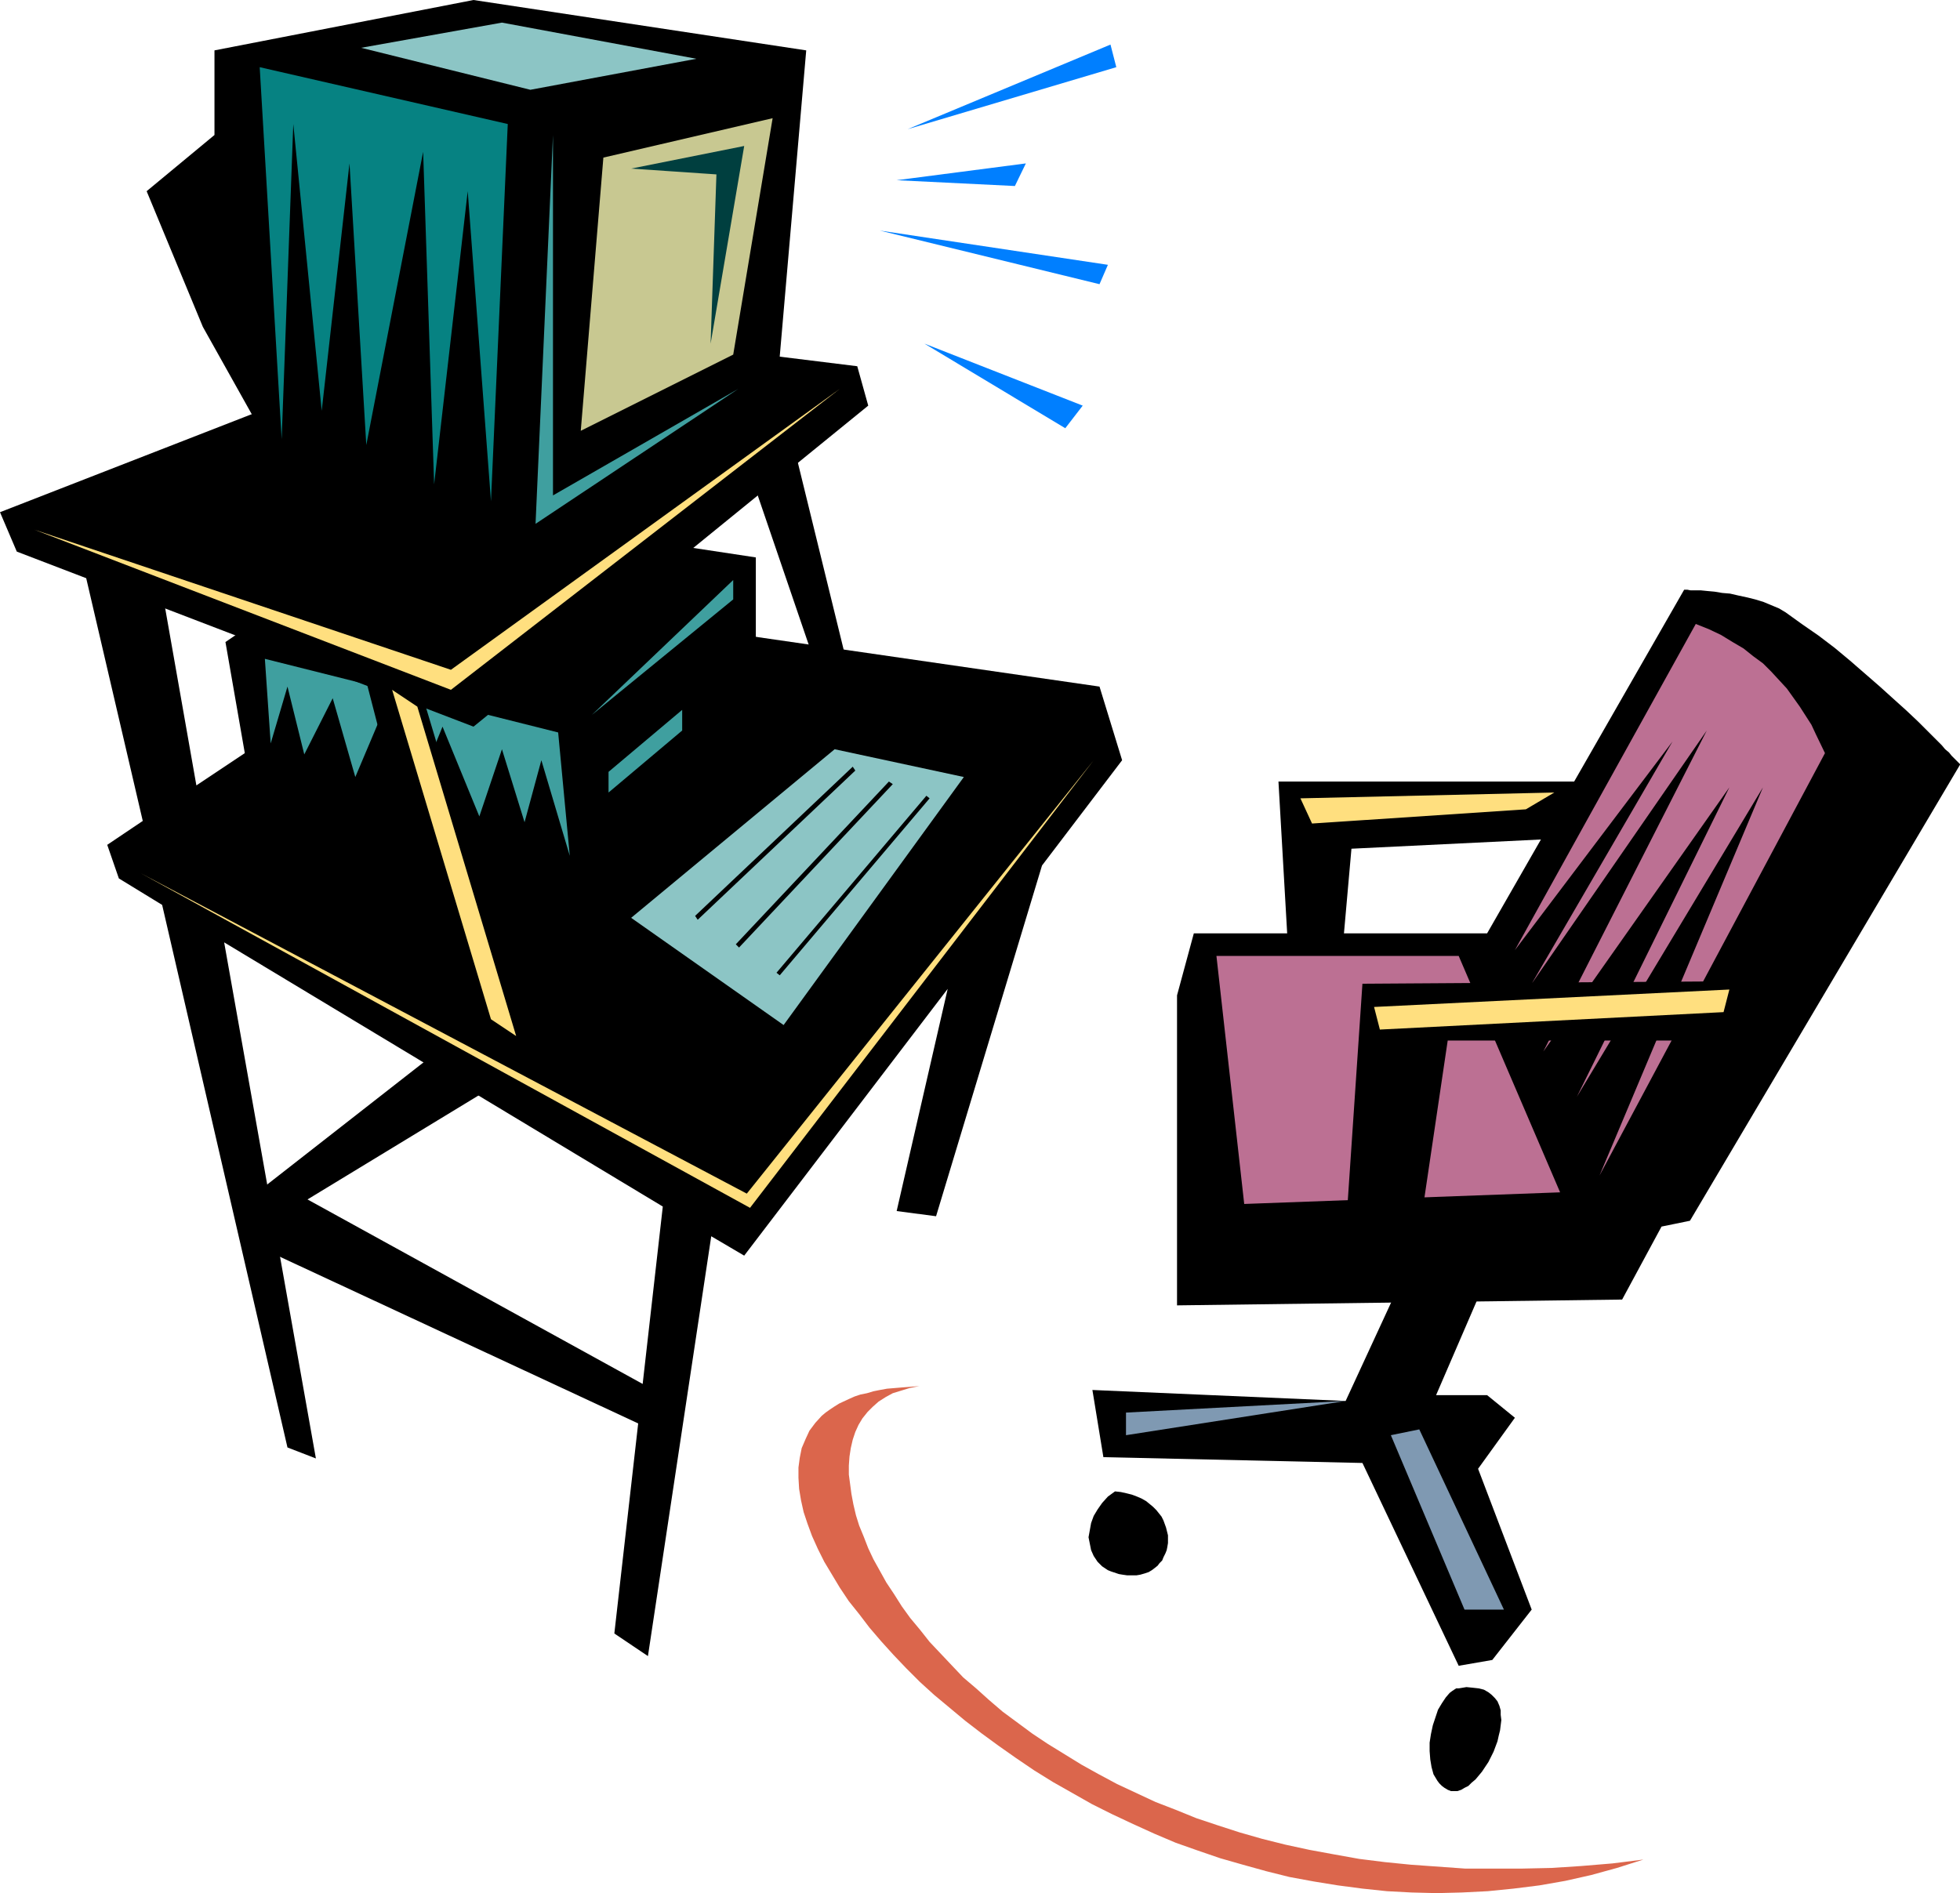
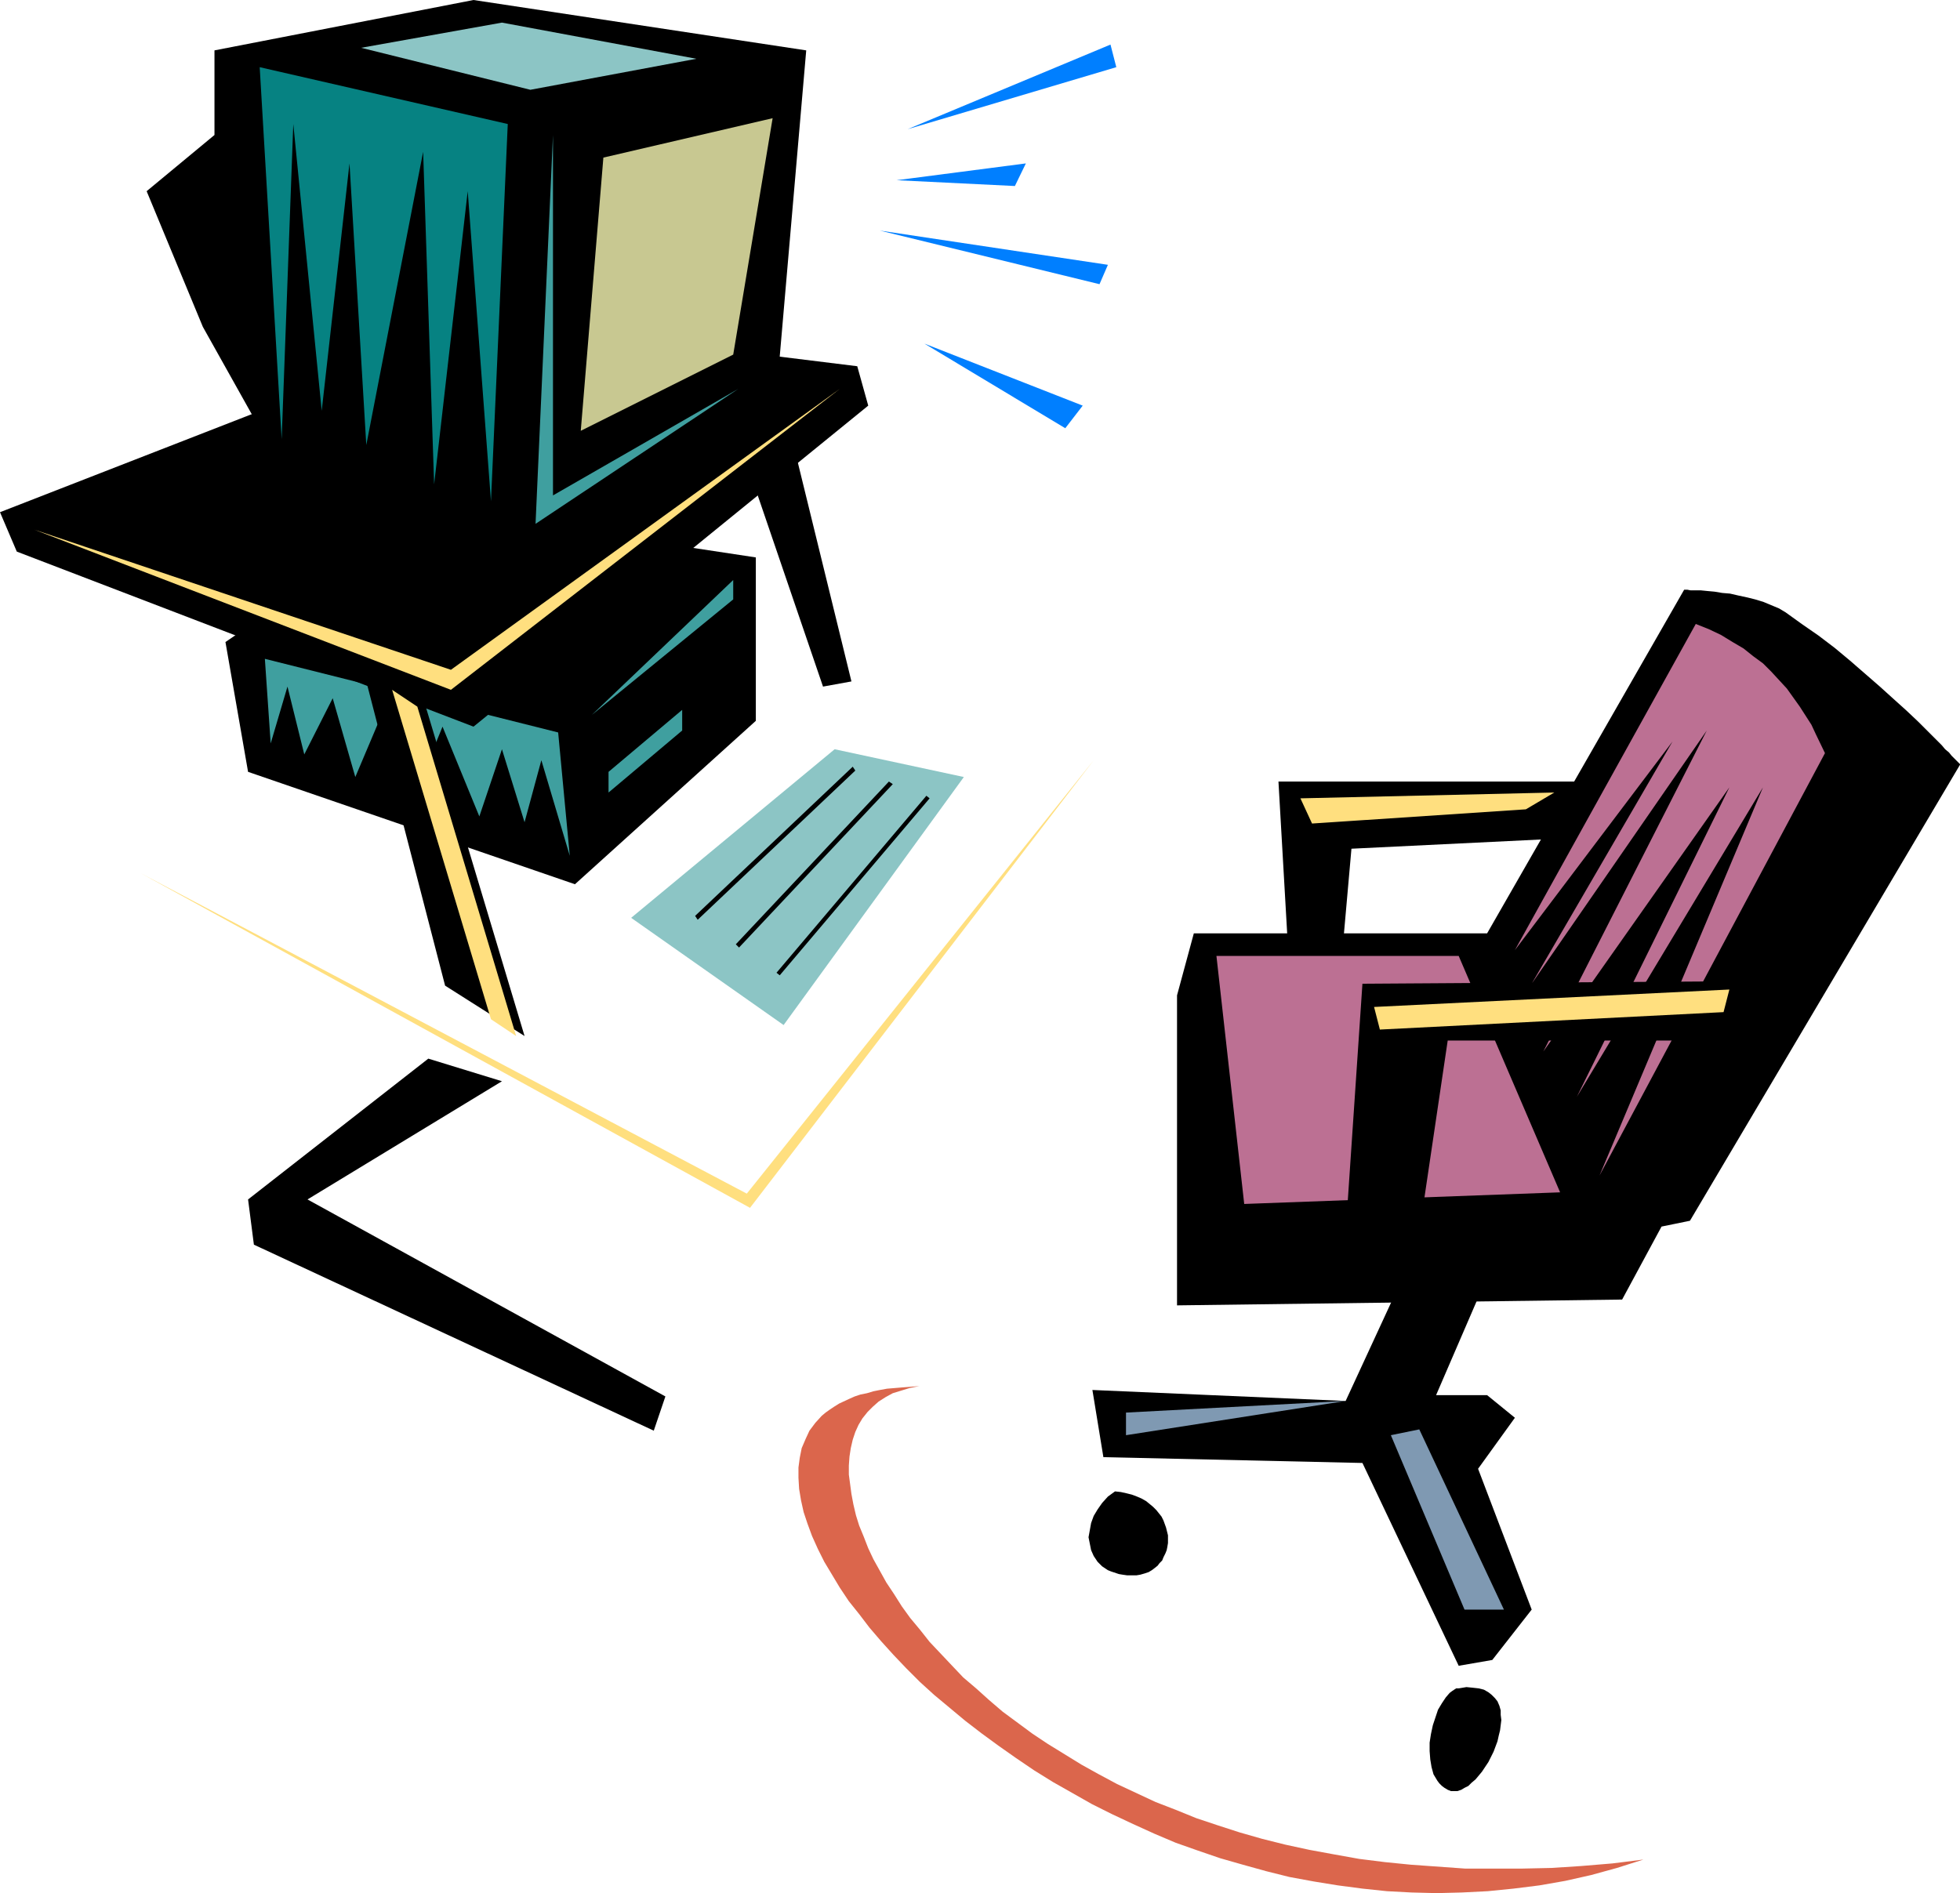
<svg xmlns="http://www.w3.org/2000/svg" xmlns:ns1="http://sodipodi.sourceforge.net/DTD/sodipodi-0.dtd" xmlns:ns2="http://www.inkscape.org/namespaces/inkscape" version="1.0" width="129.724mm" height="125.323mm" id="svg39" ns1:docname="Computer Workstation.wmf">
  <ns1:namedview id="namedview39" pagecolor="#ffffff" bordercolor="#000000" borderopacity="0.25" ns2:showpageshadow="2" ns2:pageopacity="0.0" ns2:pagecheckerboard="0" ns2:deskcolor="#d1d1d1" ns2:document-units="mm" />
  <defs id="defs1">
    <pattern id="WMFhbasepattern" patternUnits="userSpaceOnUse" width="6" height="6" x="0" y="0" />
  </defs>
  <path style="fill:#000000;fill-opacity:1;fill-rule:evenodd;stroke:none" d="m 372.003,319.49 -12.766,29.573 h 12.766 l 6.949,5.656 -9.211,12.767 13.413,35.23 -9.858,12.605 -8.403,1.454 -24.078,-50.744 -64.802,-1.454 -2.747,-16.807 63.347,2.747 15.675,-33.937 z" id="path1" />
  <path style="fill:#7f99b2;fill-opacity:1;fill-rule:evenodd;stroke:none" d="m 281.668,353.427 54.944,-2.909 -54.944,8.565 z" id="path2" />
  <path style="fill:#7f99b2;fill-opacity:1;fill-rule:evenodd;stroke:none" d="m 355.035,357.629 21.17,45.087 h -9.858 l -18.422,-43.633 z" id="path3" />
  <path style="fill:#000000;fill-opacity:1;fill-rule:evenodd;stroke:none" d="m 278.921,373.143 -1.778,1.293 -1.454,1.616 -1.131,1.616 -0.97,1.616 -0.646,1.778 -0.323,1.778 -0.323,1.778 0.323,1.616 0.323,1.616 0.646,1.454 0.97,1.454 1.131,1.131 1.454,0.97 0.808,0.323 0.97,0.323 0.97,0.323 0.97,0.162 1.131,0.162 h 1.131 1.131 l 0.97,-0.162 1.131,-0.323 0.97,-0.323 0.808,-0.485 0.646,-0.485 0.808,-0.646 0.485,-0.646 0.646,-0.646 0.323,-0.808 0.485,-0.97 0.323,-0.808 0.162,-0.808 0.162,-0.97 v -1.939 l -0.485,-1.939 -0.646,-1.778 -0.485,-0.97 -0.646,-0.808 -0.646,-0.808 -0.808,-0.808 -0.97,-0.808 -0.808,-0.646 -1.131,-0.646 -1.131,-0.485 -1.293,-0.485 -1.293,-0.323 -1.454,-0.323 z" id="path4" />
  <path style="fill:#000000;fill-opacity:1;fill-rule:evenodd;stroke:none" d="m 364.892,422.432 h -0.646 l -0.485,0.323 -0.485,0.323 -0.646,0.485 -0.97,1.131 -0.97,1.454 -0.97,1.616 -0.646,1.939 -0.646,1.939 -0.485,2.262 -0.323,2.101 v 2.101 l 0.162,2.101 0.323,1.939 0.485,1.778 0.485,0.808 0.485,0.808 0.485,0.646 0.646,0.646 0.646,0.485 0.808,0.485 0.808,0.323 h 0.808 0.808 l 0.97,-0.323 0.808,-0.485 0.97,-0.485 0.808,-0.808 0.97,-0.808 0.808,-0.97 0.808,-0.97 1.616,-2.424 1.293,-2.586 0.97,-2.586 0.323,-1.454 0.323,-1.293 0.162,-1.293 0.162,-1.293 -0.162,-1.293 v -1.131 l -0.323,-1.131 -0.485,-1.131 -0.646,-0.808 -0.808,-0.808 -0.808,-0.646 -1.131,-0.646 -1.293,-0.323 -1.454,-0.162 -1.616,-0.162 z" id="path5" />
  <path style="fill:#000000;fill-opacity:1;fill-rule:evenodd;stroke:none" d="m 294.435,326.601 111.342,-1.454 9.858,-18.261 7.11,-1.454 67.549,-114.092 v -0.162 l -0.162,-0.162 -0.323,-0.323 -0.485,-0.485 -0.485,-0.485 -0.646,-0.646 -0.646,-0.808 -0.97,-0.808 -0.808,-0.97 -1.131,-1.131 -1.131,-1.131 -1.131,-1.131 -1.293,-1.293 -1.293,-1.293 -2.909,-2.747 -3.232,-2.909 -3.394,-3.07 -3.717,-3.232 -3.717,-3.232 -3.878,-3.232 -4.04,-3.07 -4.202,-2.909 -4.04,-2.909 -1.616,-0.97 -1.939,-0.808 -1.939,-0.808 -2.101,-0.646 -1.939,-0.485 -2.262,-0.485 -2.101,-0.485 -1.939,-0.162 -1.939,-0.323 -1.778,-0.162 -1.616,-0.162 h -1.454 -1.131 l -0.808,-0.162 h -0.808 l -49.288,85.973 h -73.366 l -4.202,15.514 z" id="path6" />
  <path style="fill:#000000;fill-opacity:1;fill-rule:evenodd;stroke:none" d="m 394.465,209.6 -56.398,2.747 -2.747,31.028 h -12.766 l -2.747,-47.835 h 81.77 z" id="path7" />
  <path style="fill:#ffdf7f;fill-opacity:1;fill-rule:evenodd;stroke:none" d="m 388.809,198.288 -63.509,1.454 2.909,6.303 53.49,-3.555 z" id="path8" />
  <path style="fill:#bc7093;fill-opacity:1;fill-rule:evenodd;stroke:none" d="m 378.952,237.719 45.248,-81.61 3.232,1.293 3.07,1.454 2.909,1.778 2.747,1.616 2.424,1.939 2.424,1.778 2.101,2.101 1.939,2.101 1.939,2.101 1.616,2.262 1.616,2.262 1.454,2.262 1.454,2.262 1.131,2.424 2.262,4.686 -56.398,105.689 40.885,-97.124 -46.541,77.408 38.138,-77.408 -46.541,66.096 40.885,-80.317 -43.794,63.349 35.229,-60.601 z" id="path9" />
  <path style="fill:#bc7093;fill-opacity:1;fill-rule:evenodd;stroke:none" d="m 364.892,239.173 h -60.6 l 6.949,62.056 79.022,-2.909 z" id="path10" />
  <path style="fill:#000000;fill-opacity:1;fill-rule:evenodd;stroke:none" d="m 431.795,260.343 h -69.65 l -7.11,47.996 h -18.422 l 4.202,-62.217 98.091,-0.646 z" id="path11" />
  <path style="fill:#ffdf7f;fill-opacity:1;fill-rule:evenodd;stroke:none" d="m 432.603,247.577 -88.88,4.363 1.454,5.656 85.971,-4.363 z" id="path12" />
  <path style="fill:#000000;fill-opacity:1;fill-rule:evenodd;stroke:none" d="m 166.448,349.387 -89.526,-49.289 48.642,-29.573 -18.422,-5.656 -45.086,35.23 1.454,11.312 100.03,46.542 z" id="path13" />
-   <path style="fill:#000000;fill-opacity:1;fill-rule:evenodd;stroke:none" d="m 280.699,190.207 -5.656,-18.423 -155.136,-22.463 -70.781,47.188 -9.534,-54.137 -19.877,-5.656 15.998,68.682 -8.888,5.979 2.909,8.403 10.827,6.626 31.35,135.747 7.11,2.747 -22.947,-129.121 109.726,66.096 -12.12,106.82 8.403,5.656 15.837,-105.042 8.242,4.848 50.904,-66.742 -12.766,55.592 9.858,1.293 26.502,-87.751 z" id="path14" />
  <path style="fill:#ffdf7f;fill-opacity:1;fill-rule:evenodd;stroke:none" d="m 35.229,218.488 152.389,83.711 85.971,-111.991 -86.779,108.436 z" id="path15" />
  <path style="fill:#000000;fill-opacity:1;fill-rule:evenodd;stroke:none" d="m 189.072,139.464 v 40.886 l -45.248,40.886 -81.77,-28.119 -5.656,-32.482 49.45,-33.775 z" id="path16" />
  <path style="fill:#3f9f9f;fill-opacity:1;fill-rule:evenodd;stroke:none" d="m 142.531,214.125 -2.909,-30.866 -73.366,-18.423 1.454,21.17 4.202,-14.221 4.202,16.968 7.11,-14.06 5.656,19.716 7.11,-16.807 8.403,19.716 6.302,-15.514 9.211,22.463 5.656,-16.807 5.656,18.261 4.202,-15.514 z" id="path17" />
  <path style="fill:#3f9f9f;fill-opacity:1;fill-rule:evenodd;stroke:none" d="m 148.025,178.895 35.39,-33.775 v 4.848 z" id="path18" />
  <path style="fill:#3f9f9f;fill-opacity:1;fill-rule:evenodd;stroke:none" d="m 152.227,198.288 18.422,-15.514 v -5.171 l -18.422,15.514 z" id="path19" />
  <path style="fill:#000000;fill-opacity:1;fill-rule:evenodd;stroke:none" d="m 212.989,170.492 -15.514,-63.349 -9.858,11.151 18.261,53.491 z" id="path20" />
  <path style="fill:#000000;fill-opacity:1;fill-rule:evenodd;stroke:none" d="m 0,128.152 4.202,9.858 114.251,43.795 98.737,-80.317 -2.747,-9.858 -91.627,-11.312 z" id="path21" />
  <path style="fill:#ffdf7f;fill-opacity:1;fill-rule:evenodd;stroke:none" d="M 8.565,132.515 112.797,172.593 210.08,97.285 112.797,167.583 Z" id="path22" />
  <path style="fill:#000000;fill-opacity:1;fill-rule:evenodd;stroke:none" d="m 91.627,170.492 19.715,76.115 19.877,12.605 -24.725,-82.418 z" id="path23" />
  <path style="fill:#ffdf7f;fill-opacity:1;fill-rule:evenodd;stroke:none" d="m 98.091,172.593 24.725,82.418 6.302,4.202 -24.725,-82.418 z" id="path24" />
  <path style="fill:#000000;fill-opacity:1;fill-rule:evenodd;stroke:none" d="M 70.458,117.001 50.742,81.771 36.683,47.835 53.651,33.775 V 12.605 L 118.453,0 l 83.224,12.605 -6.949,80.317 -70.619,46.542 z" id="path25" />
  <path style="fill:#068282;fill-opacity:1;fill-rule:evenodd;stroke:none" d="m 127.017,31.028 -62.054,-14.221 5.494,93.084 2.909,-78.863 7.11,71.752 6.949,-61.894 4.202,70.459 14.221,-73.368 2.747,83.226 8.403,-73.368 5.818,77.57 z" id="path26" />
  <path style="fill:#8cc5c5;fill-opacity:1;fill-rule:evenodd;stroke:none" d="M 174.205,14.706 132.673,22.463 90.334,11.959 125.563,5.656 Z" id="path27" />
  <path style="fill:#c8c891;fill-opacity:1;fill-rule:evenodd;stroke:none" d="m 183.416,88.72 9.858,-59.147 -42.339,9.858 -5.656,68.358 z" id="path28" />
-   <path style="fill:#003f3f;fill-opacity:1;fill-rule:evenodd;stroke:none" d="m 157.883,42.179 28.28,-5.656 -8.403,49.451 1.454,-42.34 z" id="path29" />
  <path style="fill:#3f9f9f;fill-opacity:1;fill-rule:evenodd;stroke:none" d="m 138.329,33.775 -4.363,97.285 50.742,-33.775 -46.379,26.665 z" id="path30" />
  <path style="fill:#8cc5c5;fill-opacity:1;fill-rule:evenodd;stroke:none" d="m 208.787,187.46 -50.904,42.179 38.138,26.826 45.086,-62.056 z" id="path31" />
  <path style="fill:#000000;fill-opacity:1;fill-rule:evenodd;stroke:none" d="m 213.312,191.823 -39.43,37.33 0.646,0.97 39.43,-37.33 z" id="path32" />
  <path style="fill:#000000;fill-opacity:1;fill-rule:evenodd;stroke:none" d="m 222.361,195.54 -38.299,40.724 0.808,0.808 38.461,-40.886 z" id="path33" />
  <path style="fill:#000000;fill-opacity:1;fill-rule:evenodd;stroke:none" d="m 231.734,199.096 -37.491,44.279 0.808,0.646 37.491,-44.279 z" id="path34" />
  <path style="fill:#007fff;fill-opacity:1;fill-rule:evenodd;stroke:none" d="m 227.048,32.321 50.742,-21.17 1.454,5.656 z" id="path35" />
  <path style="fill:#007fff;fill-opacity:1;fill-rule:evenodd;stroke:none" d="m 224.301,45.087 32.32,-4.202 -2.747,5.656 z" id="path36" />
  <path style="fill:#007fff;fill-opacity:1;fill-rule:evenodd;stroke:none" d="m 220.099,57.692 57.045,8.565 -2.101,4.848 z" id="path37" />
  <path style="fill:#007fff;fill-opacity:1;fill-rule:evenodd;stroke:none" d="m 231.249,85.973 39.592,15.514 -4.363,5.656 z" id="path38" />
  <path style="fill:#db664c;fill-opacity:1;fill-rule:evenodd;stroke:none" d="m 229.957,346.801 -2.424,0.485 -2.101,0.646 -2.101,0.646 -1.778,0.97 -1.778,1.131 -1.454,1.293 -1.293,1.293 -1.293,1.616 -0.97,1.616 -0.808,1.778 -0.646,1.939 -0.485,2.101 -0.323,2.101 -0.162,2.262 v 2.262 l 0.323,2.424 0.323,2.424 0.485,2.586 0.646,2.747 0.808,2.586 1.131,2.747 1.131,2.909 1.293,2.747 1.616,2.909 1.616,2.909 1.939,2.909 1.939,3.07 2.101,2.909 2.424,2.909 2.424,3.07 2.747,2.909 2.747,2.909 2.909,3.07 3.232,2.747 3.232,2.909 3.394,2.909 3.717,2.747 3.717,2.747 3.878,2.586 4.202,2.586 4.202,2.586 4.363,2.424 4.525,2.424 4.848,2.262 4.848,2.262 5.01,1.939 5.171,2.101 5.333,1.778 5.494,1.778 5.656,1.616 5.818,1.454 5.979,1.293 6.141,1.131 6.302,1.131 6.464,0.808 6.464,0.646 6.787,0.485 6.787,0.485 h 7.11 7.11 l 7.434,-0.162 7.434,-0.485 7.757,-0.646 7.757,-0.97 -6.626,2.101 -6.464,1.778 -6.464,1.454 -6.464,1.131 -6.464,0.808 -6.464,0.646 -6.464,0.323 -6.302,0.162 -6.302,-0.162 -6.141,-0.323 -6.141,-0.646 -6.141,-0.808 -5.979,-0.97 -6.141,-1.131 -5.818,-1.454 -5.818,-1.616 -5.656,-1.616 -5.656,-1.939 -5.494,-1.939 -5.333,-2.262 -5.333,-2.424 -5.171,-2.424 -5.171,-2.586 -4.848,-2.747 -4.848,-2.747 -4.686,-2.909 -4.525,-3.07 -4.363,-3.07 -4.202,-3.07 -4.202,-3.232 -3.878,-3.232 -3.878,-3.232 -3.555,-3.232 -3.394,-3.394 -3.232,-3.394 -3.07,-3.394 -2.909,-3.394 -2.586,-3.394 -2.586,-3.232 -2.262,-3.394 -1.939,-3.232 -1.939,-3.232 -1.616,-3.232 -1.454,-3.232 -1.131,-3.07 -0.97,-2.909 -0.646,-2.909 -0.485,-2.909 -0.162,-2.747 v -2.586 l 0.323,-2.424 0.485,-2.424 0.97,-2.262 0.97,-2.101 1.454,-1.939 1.616,-1.778 0.97,-0.808 1.131,-0.808 0.97,-0.646 1.293,-0.808 2.424,-1.131 1.454,-0.646 1.454,-0.485 1.616,-0.323 1.616,-0.485 1.616,-0.323 1.778,-0.323 1.939,-0.162 1.939,-0.162 2.101,-0.162 z" id="path39" />
</svg>